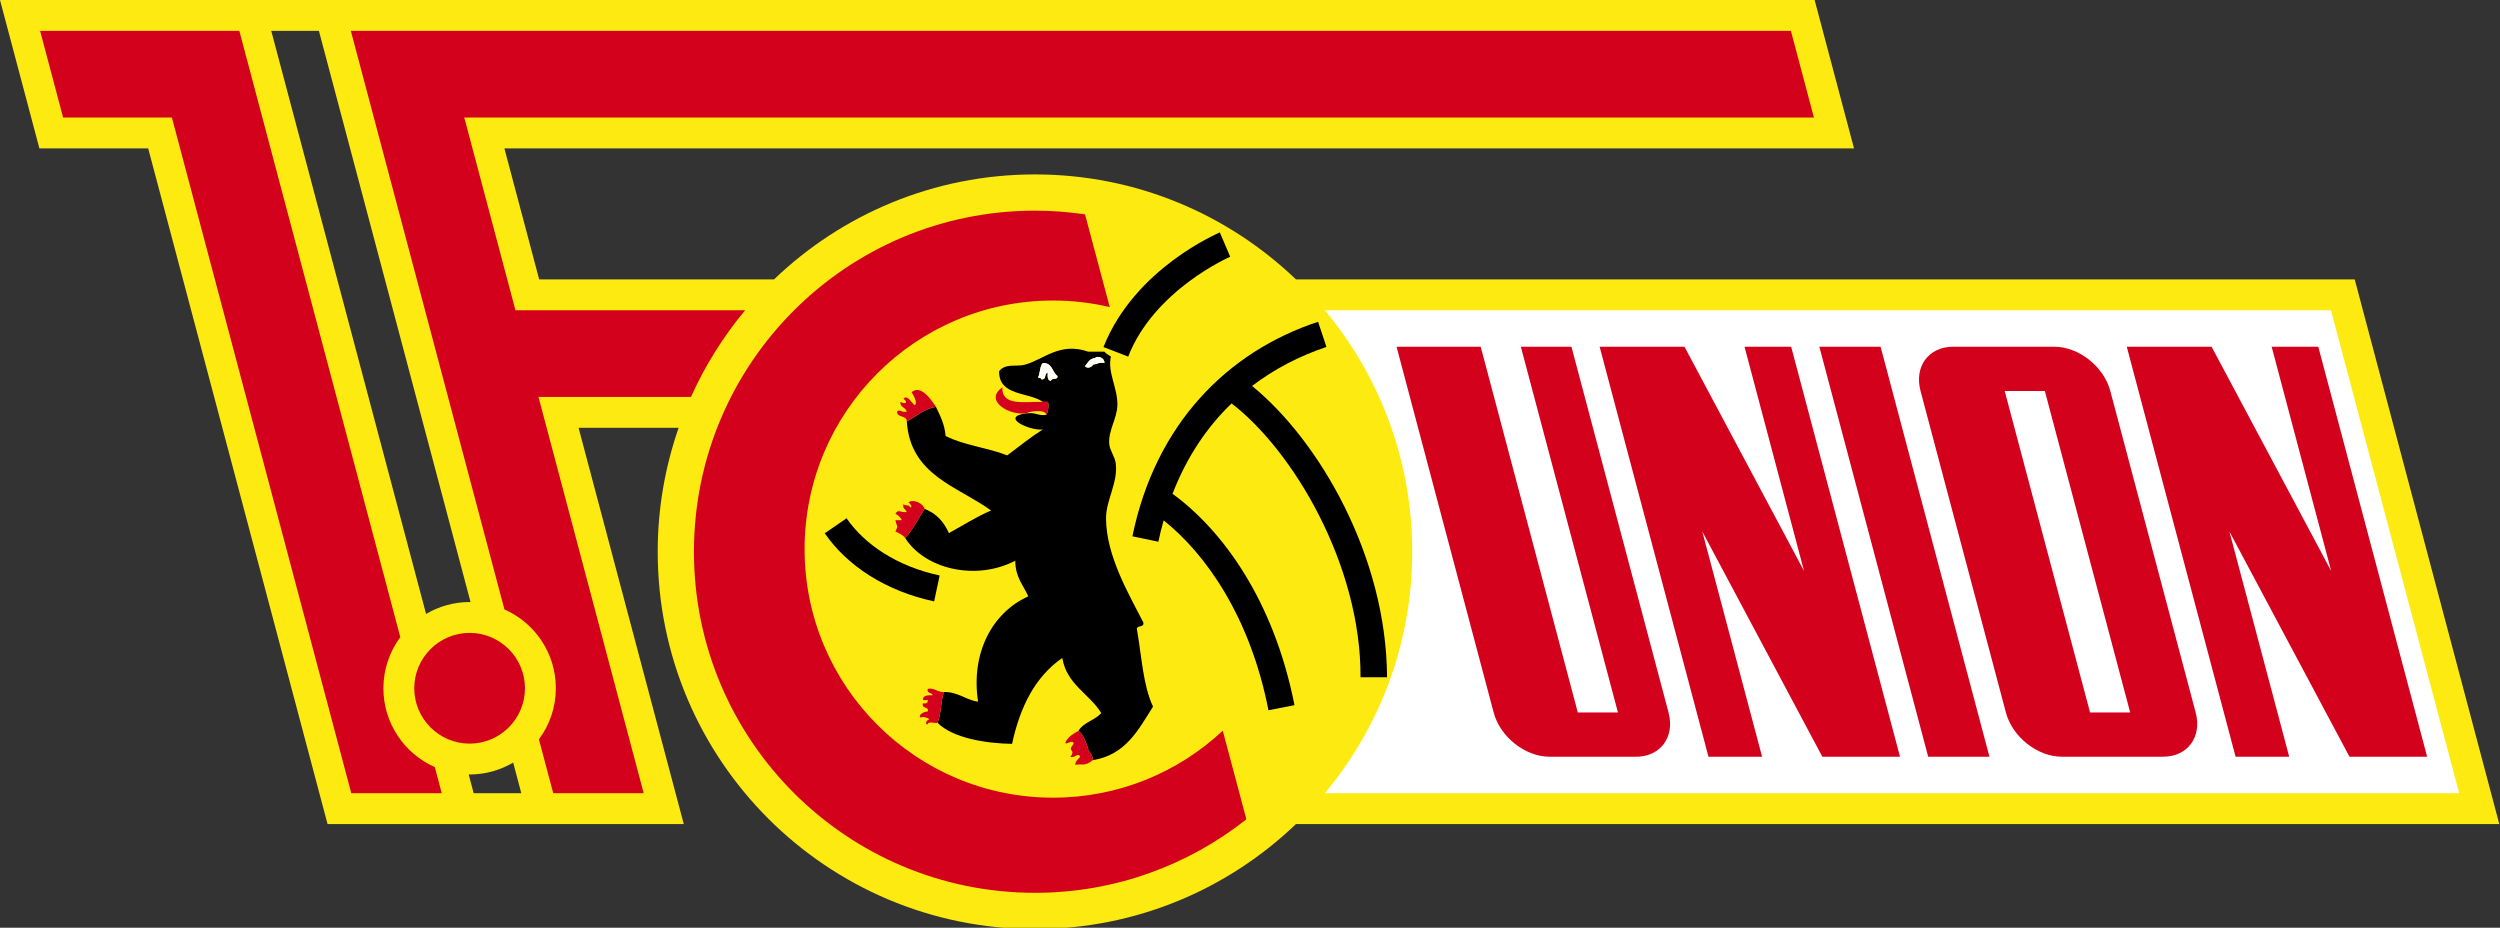
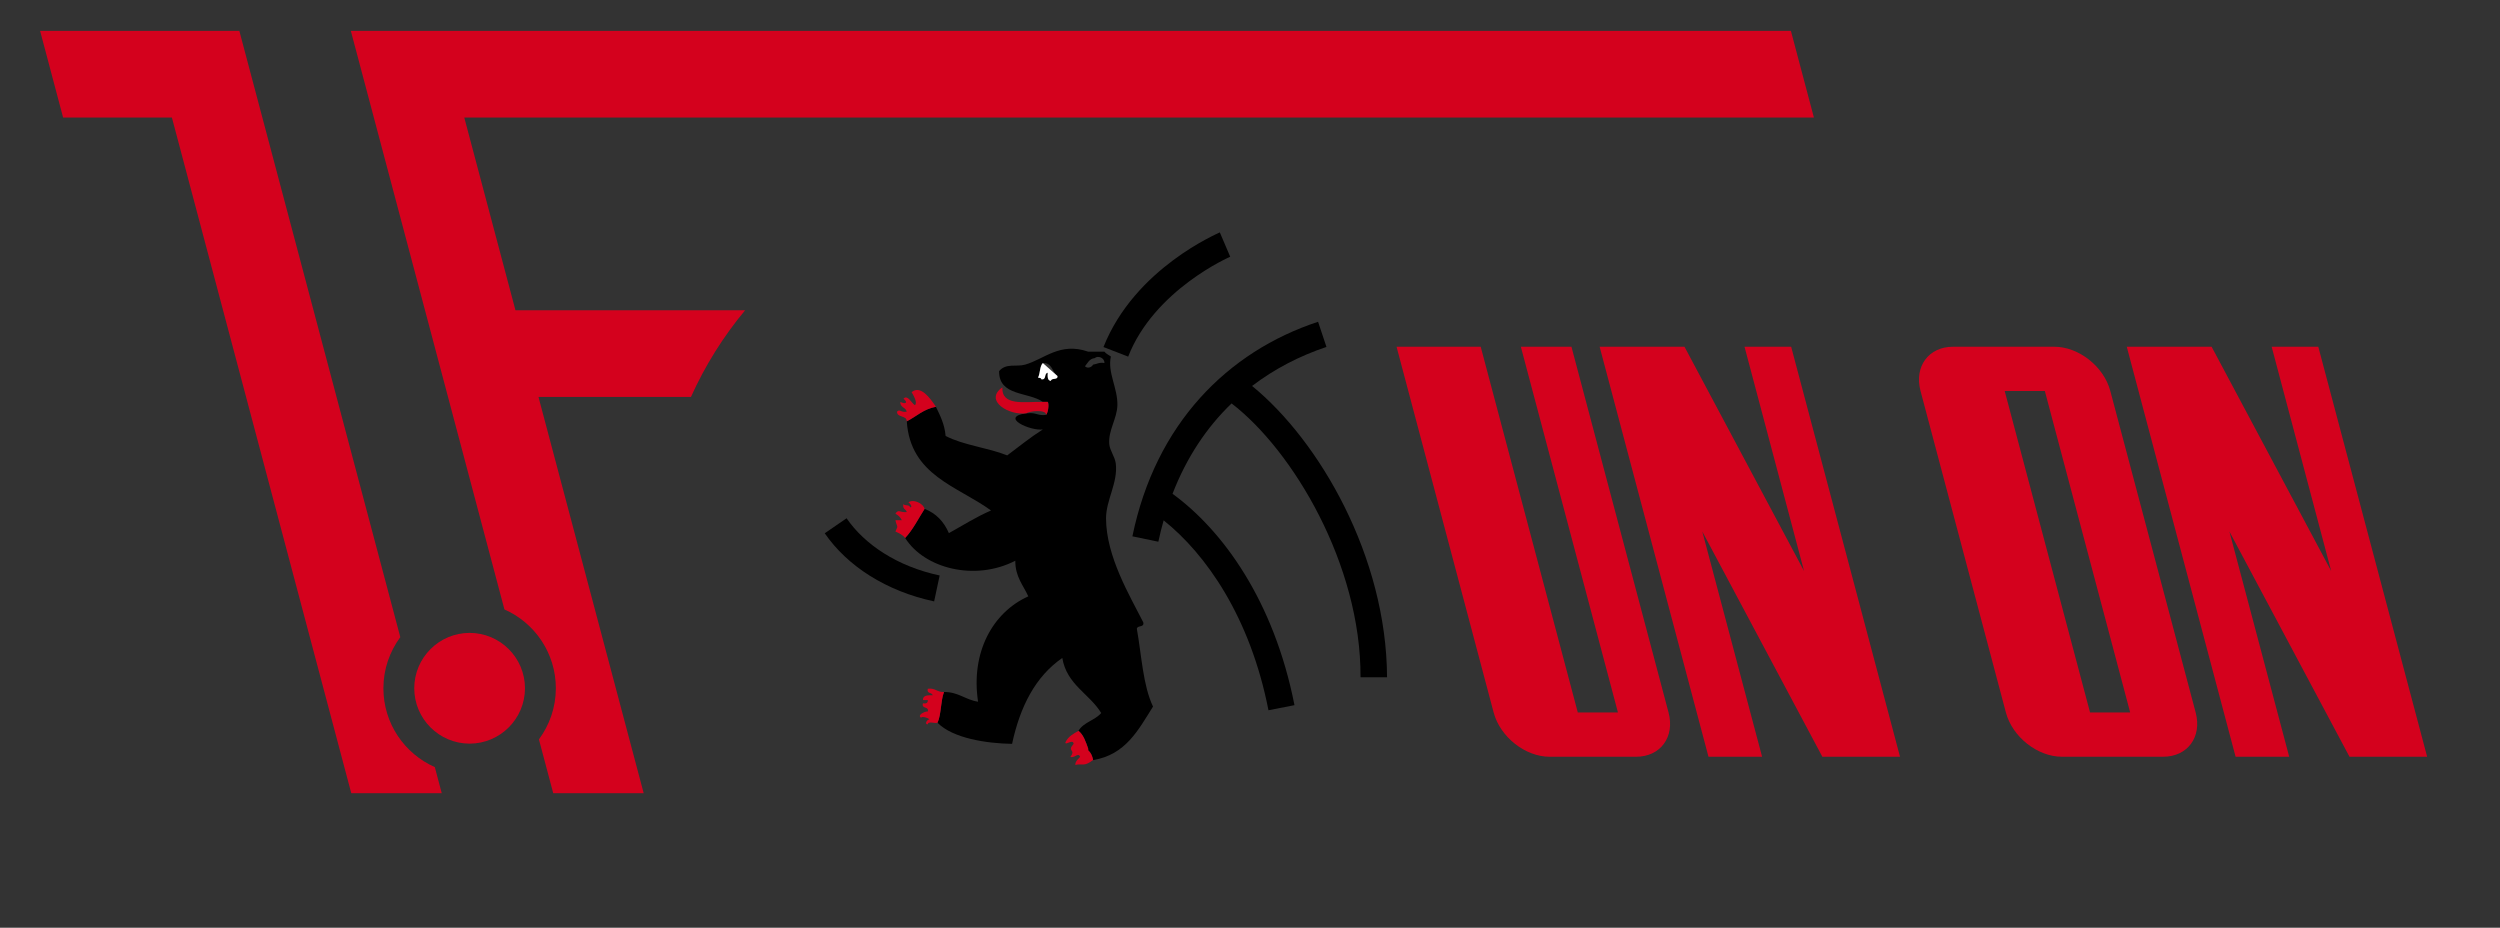
<svg xmlns="http://www.w3.org/2000/svg" width="415pt" height="154pt" viewBox="0 0 415 154" version="1.1">
  <rect x="0" y="0" width="415" height="154" fill="#333333" stroke="none" />
  <g id="surface1">
-     <path style=" stroke:none;fill-rule:nonzero;fill:rgb(98.824%,91.765%,6.275%);fill-opacity:1;" d="M 390.883 46.383 L 215.129 46.383 C 203.879 35.598 188.621 28.953 171.805 28.953 C 154.988 28.953 139.734 35.594 128.484 46.383 L 89.504 46.383 L 83.73 24.633 L 307.766 24.633 L 301.227 0 L 0 0 L 6.539 24.633 L 24.598 24.633 L 54.375 136.797 L 113.508 136.797 L 96.043 71.02 L 112.652 71.02 C 110.414 77.465 109.18 84.383 109.18 91.59 C 109.18 126.184 137.219 154.223 171.805 154.223 C 188.621 154.223 203.875 147.582 215.125 136.797 L 414.883 136.797 Z M 45.027 5.121 L 52.938 5.121 L 78.113 99.945 C 78.059 99.945 78.008 99.938 77.957 99.938 C 75.316 99.938 72.852 100.668 70.727 101.914 Z M 78.629 131.672 L 77.801 128.559 C 77.855 128.559 77.902 128.566 77.957 128.566 C 80.598 128.566 83.062 127.84 85.188 126.59 L 86.535 131.672 Z M 78.629 131.672 " />
-     <path style=" stroke:none;fill-rule:nonzero;fill:rgb(100%,100%,100%);fill-opacity:1;" d="M 408.227 131.672 L 219.922 131.672 C 228.977 120.809 234.43 106.84 234.43 91.59 C 234.43 76.34 228.977 62.367 219.922 51.504 L 386.941 51.504 Z M 408.227 131.672 " />
    <path style=" stroke:none;fill-rule:nonzero;fill:rgb(83.137%,0.392%,11.373%);fill-opacity:1;" d="M 28.535 19.512 L 10.477 19.512 L 6.656 5.121 L 39.73 5.121 L 66.449 105.766 C 64.695 108.141 63.645 111.07 63.645 114.25 C 63.645 120.098 67.156 125.117 72.18 127.34 L 73.328 131.672 L 58.312 131.672 Z M 28.535 19.512 " />
    <path style=" stroke:none;fill-rule:nonzero;fill:rgb(83.137%,0.392%,11.373%);fill-opacity:1;" d="M 89.387 65.895 L 106.852 131.672 L 91.836 131.672 L 89.461 122.738 C 91.219 120.359 92.27 117.434 92.27 114.25 C 92.266 108.402 88.758 103.383 83.734 101.164 L 58.238 5.121 L 297.289 5.121 L 301.109 19.512 L 77.07 19.512 L 85.566 51.504 L 123.691 51.504 C 120.074 55.844 117.043 60.684 114.695 65.895 Z M 89.387 65.895 " />
    <path style=" stroke:none;fill-rule:nonzero;fill:rgb(83.137%,0.392%,11.373%);fill-opacity:1;" d="M 68.766 114.25 C 68.773 119.328 72.883 123.434 77.957 123.445 C 83.031 123.434 87.137 119.328 87.148 114.25 C 87.137 109.176 83.031 105.07 77.957 105.059 C 72.883 105.07 68.773 109.176 68.766 114.25 Z M 68.766 114.25 " />
    <path style=" stroke:none;fill-rule:nonzero;fill:rgb(83.137%,0.392%,11.373%);fill-opacity:1;" d="M 289.59 57.559 L 299.473 94.789 L 279.625 57.559 L 265.539 57.559 L 283.609 125.621 L 292.508 125.621 L 282.582 88.234 L 302.512 125.621 L 315.402 125.621 L 297.332 57.559 Z M 289.59 57.559 " />
    <path style=" stroke:none;fill-rule:nonzero;fill:rgb(83.137%,0.392%,11.373%);fill-opacity:1;" d="M 377.094 57.559 L 386.977 94.789 L 367.125 57.559 L 353.043 57.559 L 371.109 125.621 L 380.008 125.621 L 370.082 88.234 L 390.016 125.621 L 402.906 125.621 L 384.836 57.559 Z M 377.094 57.559 " />
    <path style=" stroke:none;fill-rule:nonzero;fill:rgb(83.137%,0.392%,11.373%);fill-opacity:1;" d="M 252.461 57.559 L 268.578 118.27 L 261.914 118.27 L 245.797 57.559 L 231.828 57.559 L 247.945 118.27 C 249.023 122.332 253.184 125.621 257.246 125.621 L 271.582 125.621 C 275.645 125.621 278.059 122.332 276.977 118.27 L 260.859 57.559 Z M 252.461 57.559 " />
    <path style=" stroke:none;fill-rule:nonzero;fill:rgb(83.137%,0.392%,11.373%);fill-opacity:1;" d="M 341.016 57.559 L 324.207 57.559 C 320.145 57.559 317.73 60.848 318.809 64.906 L 325.895 91.59 L 332.977 118.27 C 334.055 122.332 338.215 125.617 342.277 125.617 L 359.086 125.617 C 363.145 125.617 365.559 122.332 364.48 118.27 L 357.398 91.59 L 350.312 64.906 C 349.238 60.848 345.078 57.559 341.016 57.559 Z M 346.527 91.59 L 353.609 118.27 L 346.949 118.27 L 346.328 115.93 L 339.863 91.59 L 333.402 67.25 L 332.781 64.91 L 339.445 64.91 Z M 346.527 91.59 " />
-     <path style=" stroke:none;fill-rule:nonzero;fill:rgb(83.137%,0.392%,11.373%);fill-opacity:1;" d="M 330.25 125.621 L 320.082 125.621 L 302.012 57.559 L 312.18 57.559 Z M 330.25 125.621 " />
    <path style=" stroke:none;fill-rule:nonzero;fill:rgb(0%,0%,0%);fill-opacity:1;" d="M 183.332 58.379 C 183.602 58.738 184.055 58.914 184.406 59.18 C 183.816 61.84 185.551 64.406 185.488 67.262 C 185.434 69.496 183.953 71.438 184.137 73.707 C 184.227 74.793 185.078 75.812 185.219 76.934 C 185.609 80.141 183.59 82.996 183.602 86.078 C 183.633 92.375 187.52 98.848 189.785 103.309 C 189.988 104.215 188.805 103.75 188.715 104.375 C 189.508 108.797 189.723 113.762 191.402 117.289 C 188.977 121.145 186.859 125.305 181.449 126.172 C 181.332 125.48 181.074 124.926 180.645 124.551 L 180.645 124.277 C 180.242 123.164 179.883 122 179.031 121.32 C 179.84 119.895 181.777 119.578 182.801 118.359 C 180.832 115.133 177.09 113.672 176.34 109.223 C 171.887 112.293 169.332 117.281 168.004 123.48 C 163.82 123.414 158.172 122.574 155.633 119.98 C 156.27 118.555 156.133 116.352 156.703 114.871 C 159.133 114.859 160.246 116.168 162.359 116.484 C 161.121 108.316 164.77 101.656 170.695 98.996 C 169.867 97.133 168.527 95.781 168.539 93.082 C 161.883 96.516 153.465 94.398 150.258 89.309 L 150.25 89.309 C 151.508 87.98 152.469 86.059 153.484 84.469 C 155.414 85.219 156.703 86.621 157.516 88.5 C 159.824 87.227 162.004 85.82 164.512 84.742 C 158.957 80.695 151.117 78.941 150.527 69.949 C 152.125 69.137 153.312 67.895 155.363 67.527 C 156.055 68.973 156.801 70.391 156.973 72.367 C 159.906 73.906 163.992 74.309 167.199 75.594 C 169.156 74.133 171.023 72.605 173.113 71.285 C 171.098 71.598 165.762 69.215 170.426 68.598 L 170.695 68.598 C 171.918 68.445 172.371 69.07 173.66 68.867 C 174.031 68.414 174.156 66.98 173.93 66.715 L 173.117 66.715 C 170.688 65.023 165.797 65.789 165.852 61.609 C 166.996 60.23 168.727 60.941 170.16 60.531 C 173.344 59.633 175.938 56.738 180.645 58.379 Z M 181.719 59.449 C 180.82 59.551 180.555 60.262 180.109 60.801 C 180.512 61.223 181.203 60.996 181.449 60.531 C 182.086 60.445 182.457 60.109 183.332 60.262 C 183.375 59.375 182.242 58.977 181.719 59.449 M 173.113 60.262 C 172.566 60.789 172.691 61.988 172.309 62.676 C 172.508 62.746 172.836 62.688 172.844 62.953 C 173.762 63.156 173.289 61.953 173.926 61.883 C 173.883 62.539 173.867 63.18 174.453 63.219 C 174.527 62.668 175.648 63.156 175.535 62.41 C 174.648 61.781 174.699 60.199 173.113 60.262 " />
    <path style=" stroke:none;fill-rule:nonzero;fill:rgb(83.137%,0.392%,11.373%);fill-opacity:1;" d="M 150.789 83.395 C 151.008 83.426 151.598 84.281 151.059 84.207 C 151.016 83.707 150.145 84.035 149.98 83.664 C 149.754 84.52 150.402 84.496 150.523 85.004 C 149.465 85.137 149.125 84.445 148.641 85.277 C 149.113 85.527 149.473 85.879 149.711 86.355 L 148.641 86.355 C 148.887 87.621 149.195 87.07 148.641 88.234 C 149.258 88.516 149.875 88.797 150.25 89.312 C 151.508 87.988 152.473 86.062 153.48 84.477 C 153.285 83.582 151.613 82.77 150.789 83.395 " />
-     <path style=" stroke:none;fill-rule:nonzero;fill:rgb(100%,100%,100%);fill-opacity:1;" d="M 181.719 59.453 C 181.723 59.453 181.723 59.453 181.723 59.449 C 180.828 59.543 180.555 60.262 180.102 60.801 C 180.508 61.219 181.195 60.996 181.445 60.535 C 181.445 60.535 181.449 60.535 181.449 60.535 C 182.086 60.445 182.457 60.105 183.332 60.262 C 183.375 59.379 182.242 58.973 181.719 59.453 Z M 181.719 59.453 " />
-     <path style=" stroke:none;fill-rule:nonzero;fill:rgb(100%,100%,100%);fill-opacity:1;" d="M 175.535 62.414 C 175.656 63.156 174.531 62.66 174.453 63.227 C 173.875 63.184 173.883 62.547 173.914 61.875 C 173.289 61.961 173.762 63.148 172.848 62.953 C 172.836 62.691 172.516 62.742 172.309 62.684 C 172.695 61.992 172.566 60.785 173.113 60.266 C 174.699 60.199 174.648 61.777 175.535 62.414 " />
+     <path style=" stroke:none;fill-rule:nonzero;fill:rgb(100%,100%,100%);fill-opacity:1;" d="M 175.535 62.414 C 175.656 63.156 174.531 62.66 174.453 63.227 C 173.875 63.184 173.883 62.547 173.914 61.875 C 173.289 61.961 173.762 63.148 172.848 62.953 C 172.836 62.691 172.516 62.742 172.309 62.684 C 172.695 61.992 172.566 60.785 173.113 60.266 " />
    <path style=" stroke:none;fill-rule:nonzero;fill:rgb(83.137%,0.392%,11.373%);fill-opacity:1;" d="M 173.922 66.715 L 173.109 66.715 C 170.141 66.641 166.246 67.488 166.391 64.301 C 163.27 66.488 167.492 69.043 170.418 68.598 C 170.777 68.262 173.715 67.898 173.652 68.867 C 174.035 68.414 174.156 66.992 173.922 66.715 " />
    <path style=" stroke:none;fill-rule:nonzero;fill:rgb(83.137%,0.392%,11.373%);fill-opacity:1;" d="M 151.328 65.102 C 151.609 65.559 152.379 66.895 151.867 67.254 C 151.34 66.961 150.66 65.441 149.977 66.184 C 150.773 66.801 150.391 67.188 149.453 66.711 C 149.395 67.66 150.359 67.598 150.516 68.332 C 149.59 68.547 149.383 67.824 148.91 68.332 C 148.867 69.371 150.57 68.914 150.516 69.945 C 152.125 69.133 153.316 67.898 155.367 67.523 C 154.371 66.031 152.785 63.867 151.328 65.102 " />
    <path style=" stroke:none;fill-rule:nonzero;fill:rgb(83.137%,0.392%,11.373%);fill-opacity:1;" d="M 154.016 114.332 C 153.781 115.199 154.719 114.891 154.824 115.41 C 154.027 115.41 153.184 115.379 153.207 116.211 L 154.016 116.211 C 154.047 116.695 153.746 116.848 153.207 116.75 C 152.926 117.754 154.223 117.18 154.016 118.098 C 153.441 118.09 152.172 118.727 152.938 119.168 C 152.805 118.816 154.18 119.16 154.285 119.438 C 153.965 119.363 153.359 120.219 154.016 120.25 C 154.047 119.652 155.16 120.129 155.625 119.98 C 156.273 118.551 156.133 116.352 156.707 114.871 C 155.562 114.934 155.258 114.168 154.016 114.332 " />
    <path style=" stroke:none;fill-rule:nonzero;fill:rgb(83.137%,0.392%,11.373%);fill-opacity:1;" d="M 180.641 124.555 L 180.641 124.285 C 180.242 123.16 179.879 121.996 179.035 121.324 C 178.16 121.801 177.305 122.285 176.871 123.203 C 176.746 123.883 178.117 122.555 178.223 123.473 C 177.016 124.844 178.695 124.316 177.684 125.633 C 178.375 125.926 178.973 124.812 179.305 125.633 C 178.98 126.035 178.527 126.293 178.492 126.973 C 179.715 126.695 179.898 127.344 181.457 126.16 C 181.332 125.48 181.074 124.934 180.641 124.555 " />
-     <path style=" stroke:none;fill-rule:nonzero;fill:rgb(83.137%,0.392%,11.373%);fill-opacity:1;" d="M 174.82 132.414 C 152.031 132.414 133.562 113.941 133.562 91.152 C 133.562 68.359 152.031 49.887 174.82 49.887 C 178.055 49.887 181.199 50.27 184.219 50.973 L 180.113 35.582 C 177.402 35.184 174.629 34.969 171.805 34.969 C 140.539 34.969 115.195 60.316 115.195 91.59 C 115.195 122.859 140.539 148.207 171.805 148.207 C 185.062 148.207 197.25 143.637 206.898 136 L 202.977 121.297 C 195.605 128.191 185.707 132.414 174.82 132.414 Z M 174.82 132.414 " />
    <path style=" stroke:none;fill-rule:nonzero;fill:rgb(0%,0%,0%);fill-opacity:1;" d="M 197.367 46.738 C 199.238 45.344 200.977 44.297 202.234 43.613 C 202.863 43.27 203.371 43.016 203.719 42.848 C 204.062 42.684 204.215 42.621 204.215 42.617 L 202.488 38.574 C 202.316 38.707 188.402 44.449 183.176 57.609 L 187.277 59.203 C 189.398 53.727 193.617 49.531 197.367 46.738 Z M 197.367 46.738 " />
    <path style=" stroke:none;fill-rule:nonzero;fill:rgb(0%,0%,0%);fill-opacity:1;" d="M 204.441 66.969 C 214.586 74.742 225.938 93.703 225.848 112.43 L 230.25 112.43 C 230.164 92.402 219.027 73.191 207.844 64.07 C 211.535 61.258 215.688 59.102 220.191 57.59 L 218.801 53.414 C 203.77 58.371 191.82 70.359 187.977 89.031 L 192.285 89.926 C 192.539 88.707 192.84 87.531 193.164 86.379 C 200.168 91.953 207.535 102.41 210.566 117.902 L 214.883 117.055 C 211.477 99.734 202.977 88.043 194.641 81.969 C 196.977 75.922 200.316 70.934 204.441 66.969 Z M 204.441 66.969 " />
    <path style=" stroke:none;fill-rule:nonzero;fill:rgb(0%,0%,0%);fill-opacity:1;" d="M 140.531 86.031 L 136.906 88.523 C 140.664 93.977 147.094 98.129 155.066 99.832 L 155.984 95.527 C 148.969 94.039 143.527 90.398 140.531 86.031 Z M 140.531 86.031 " />
  </g>
</svg>